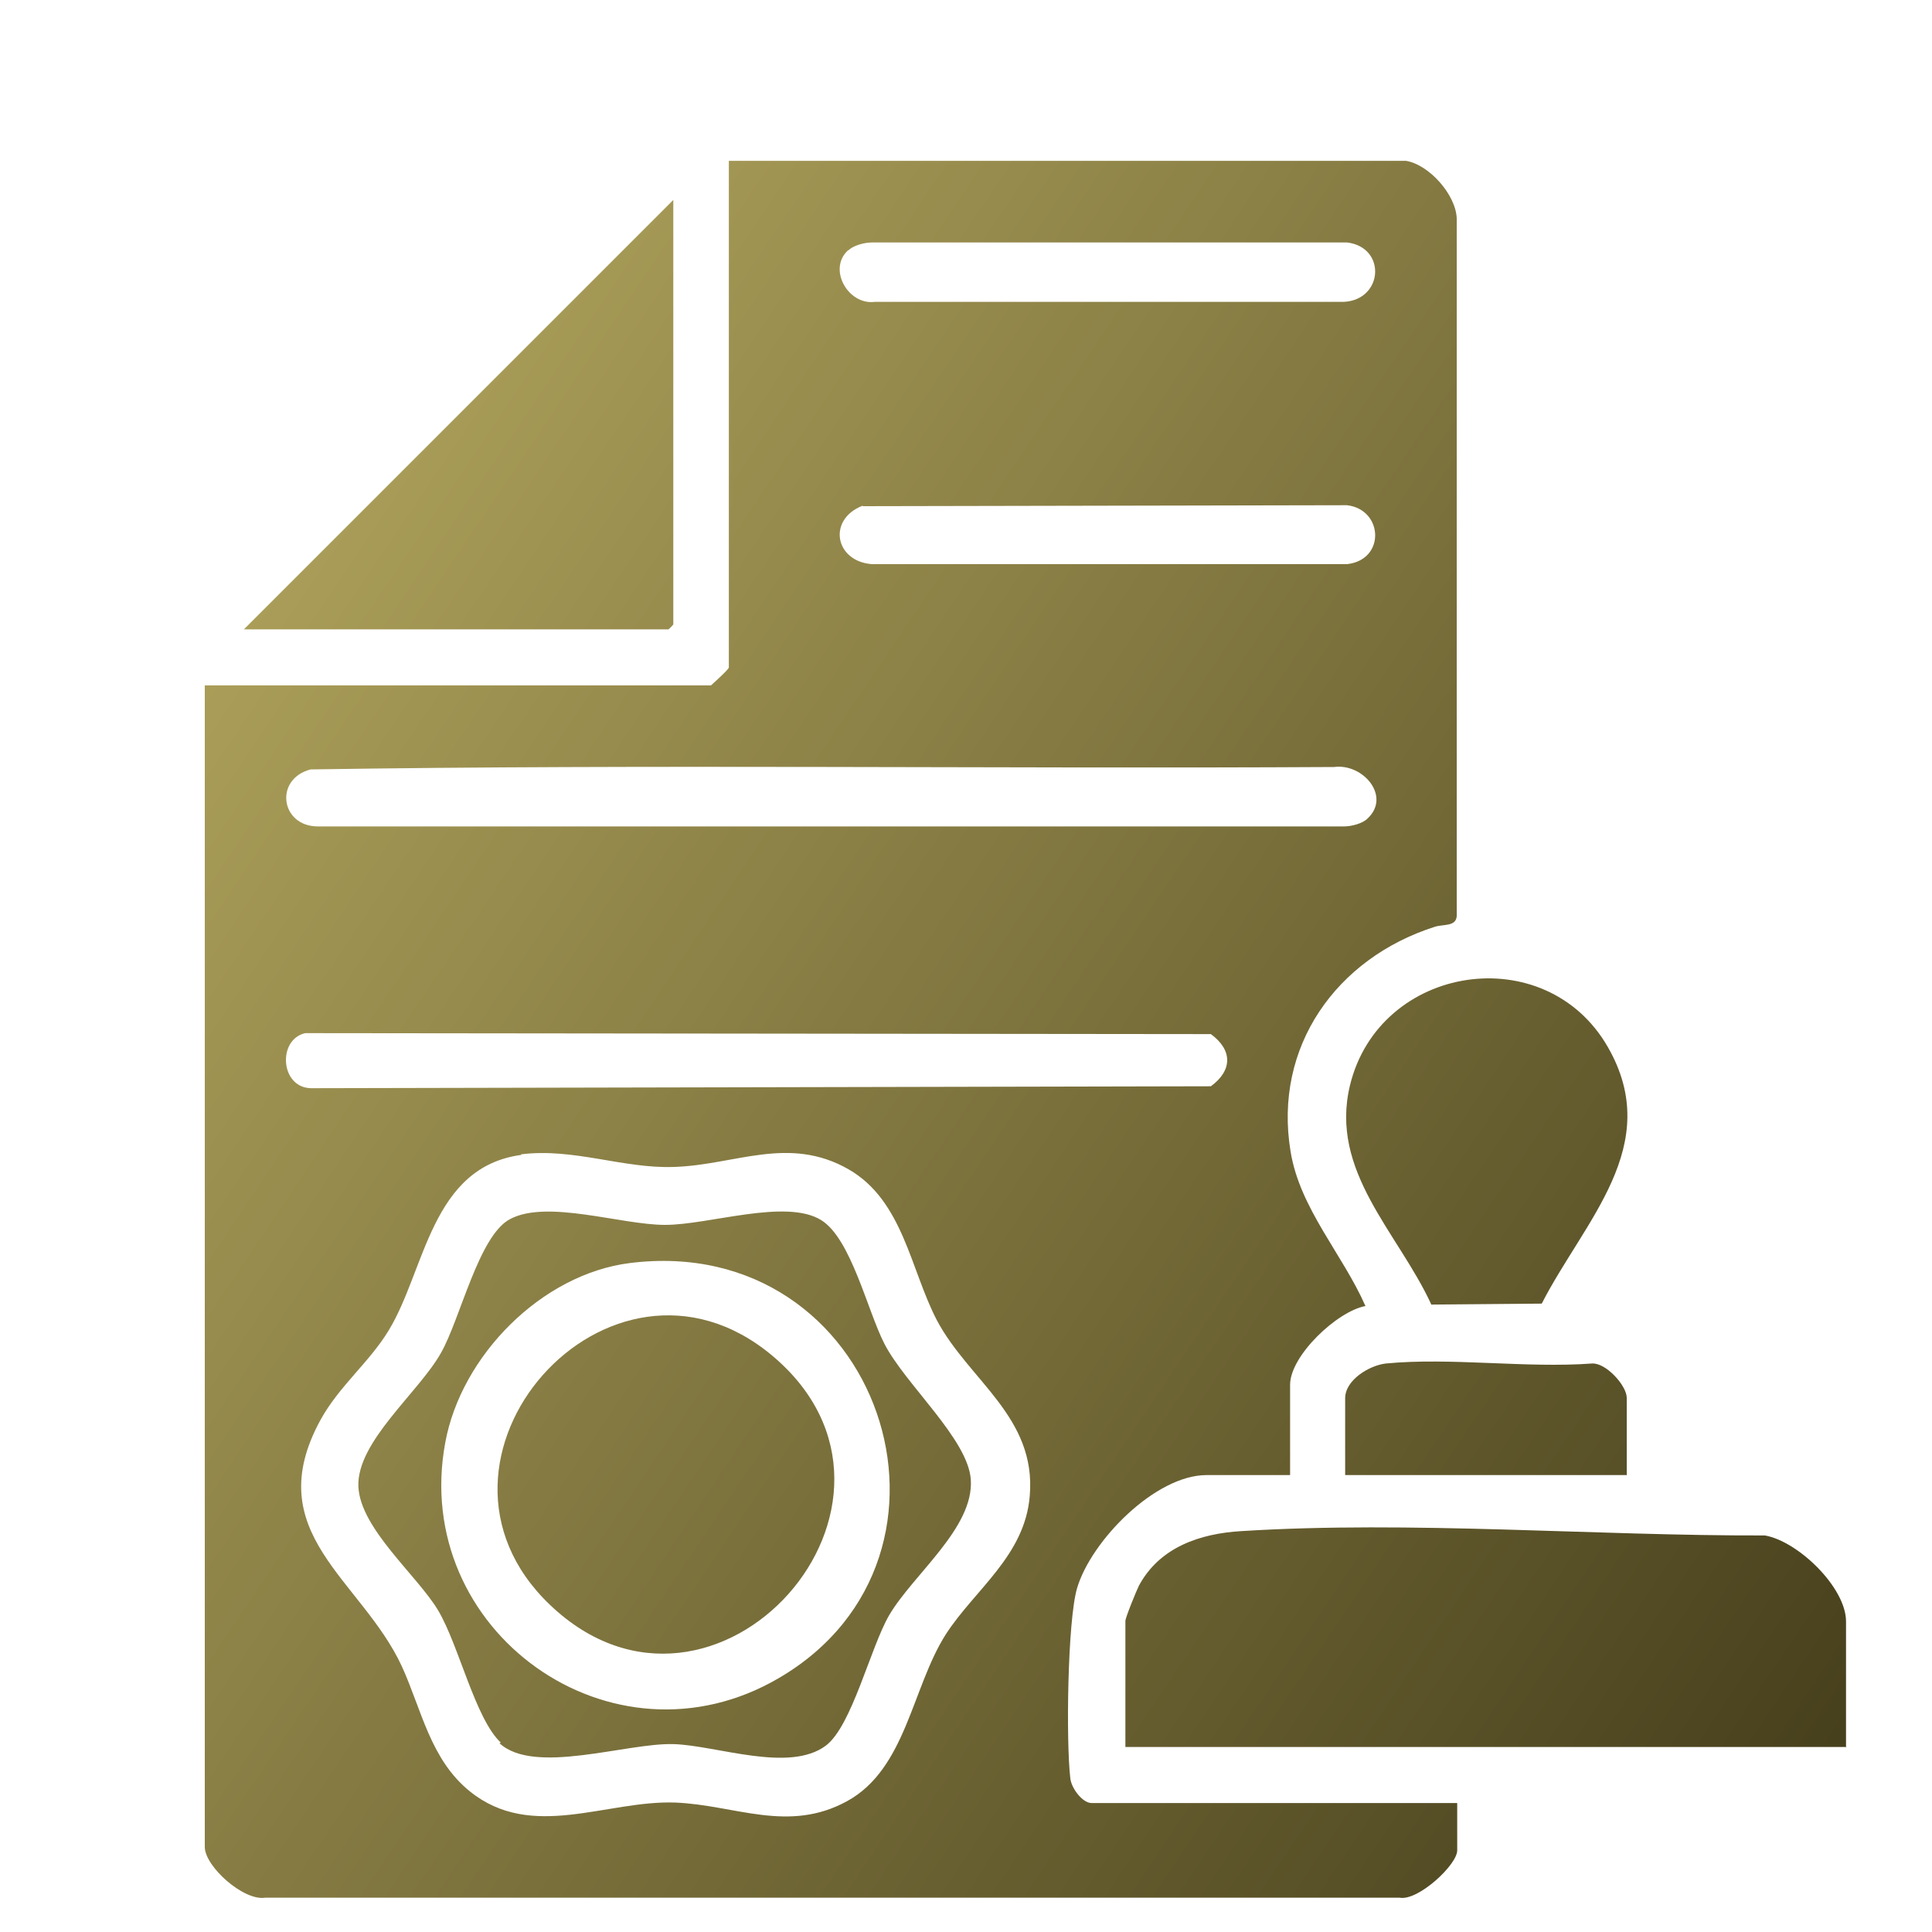
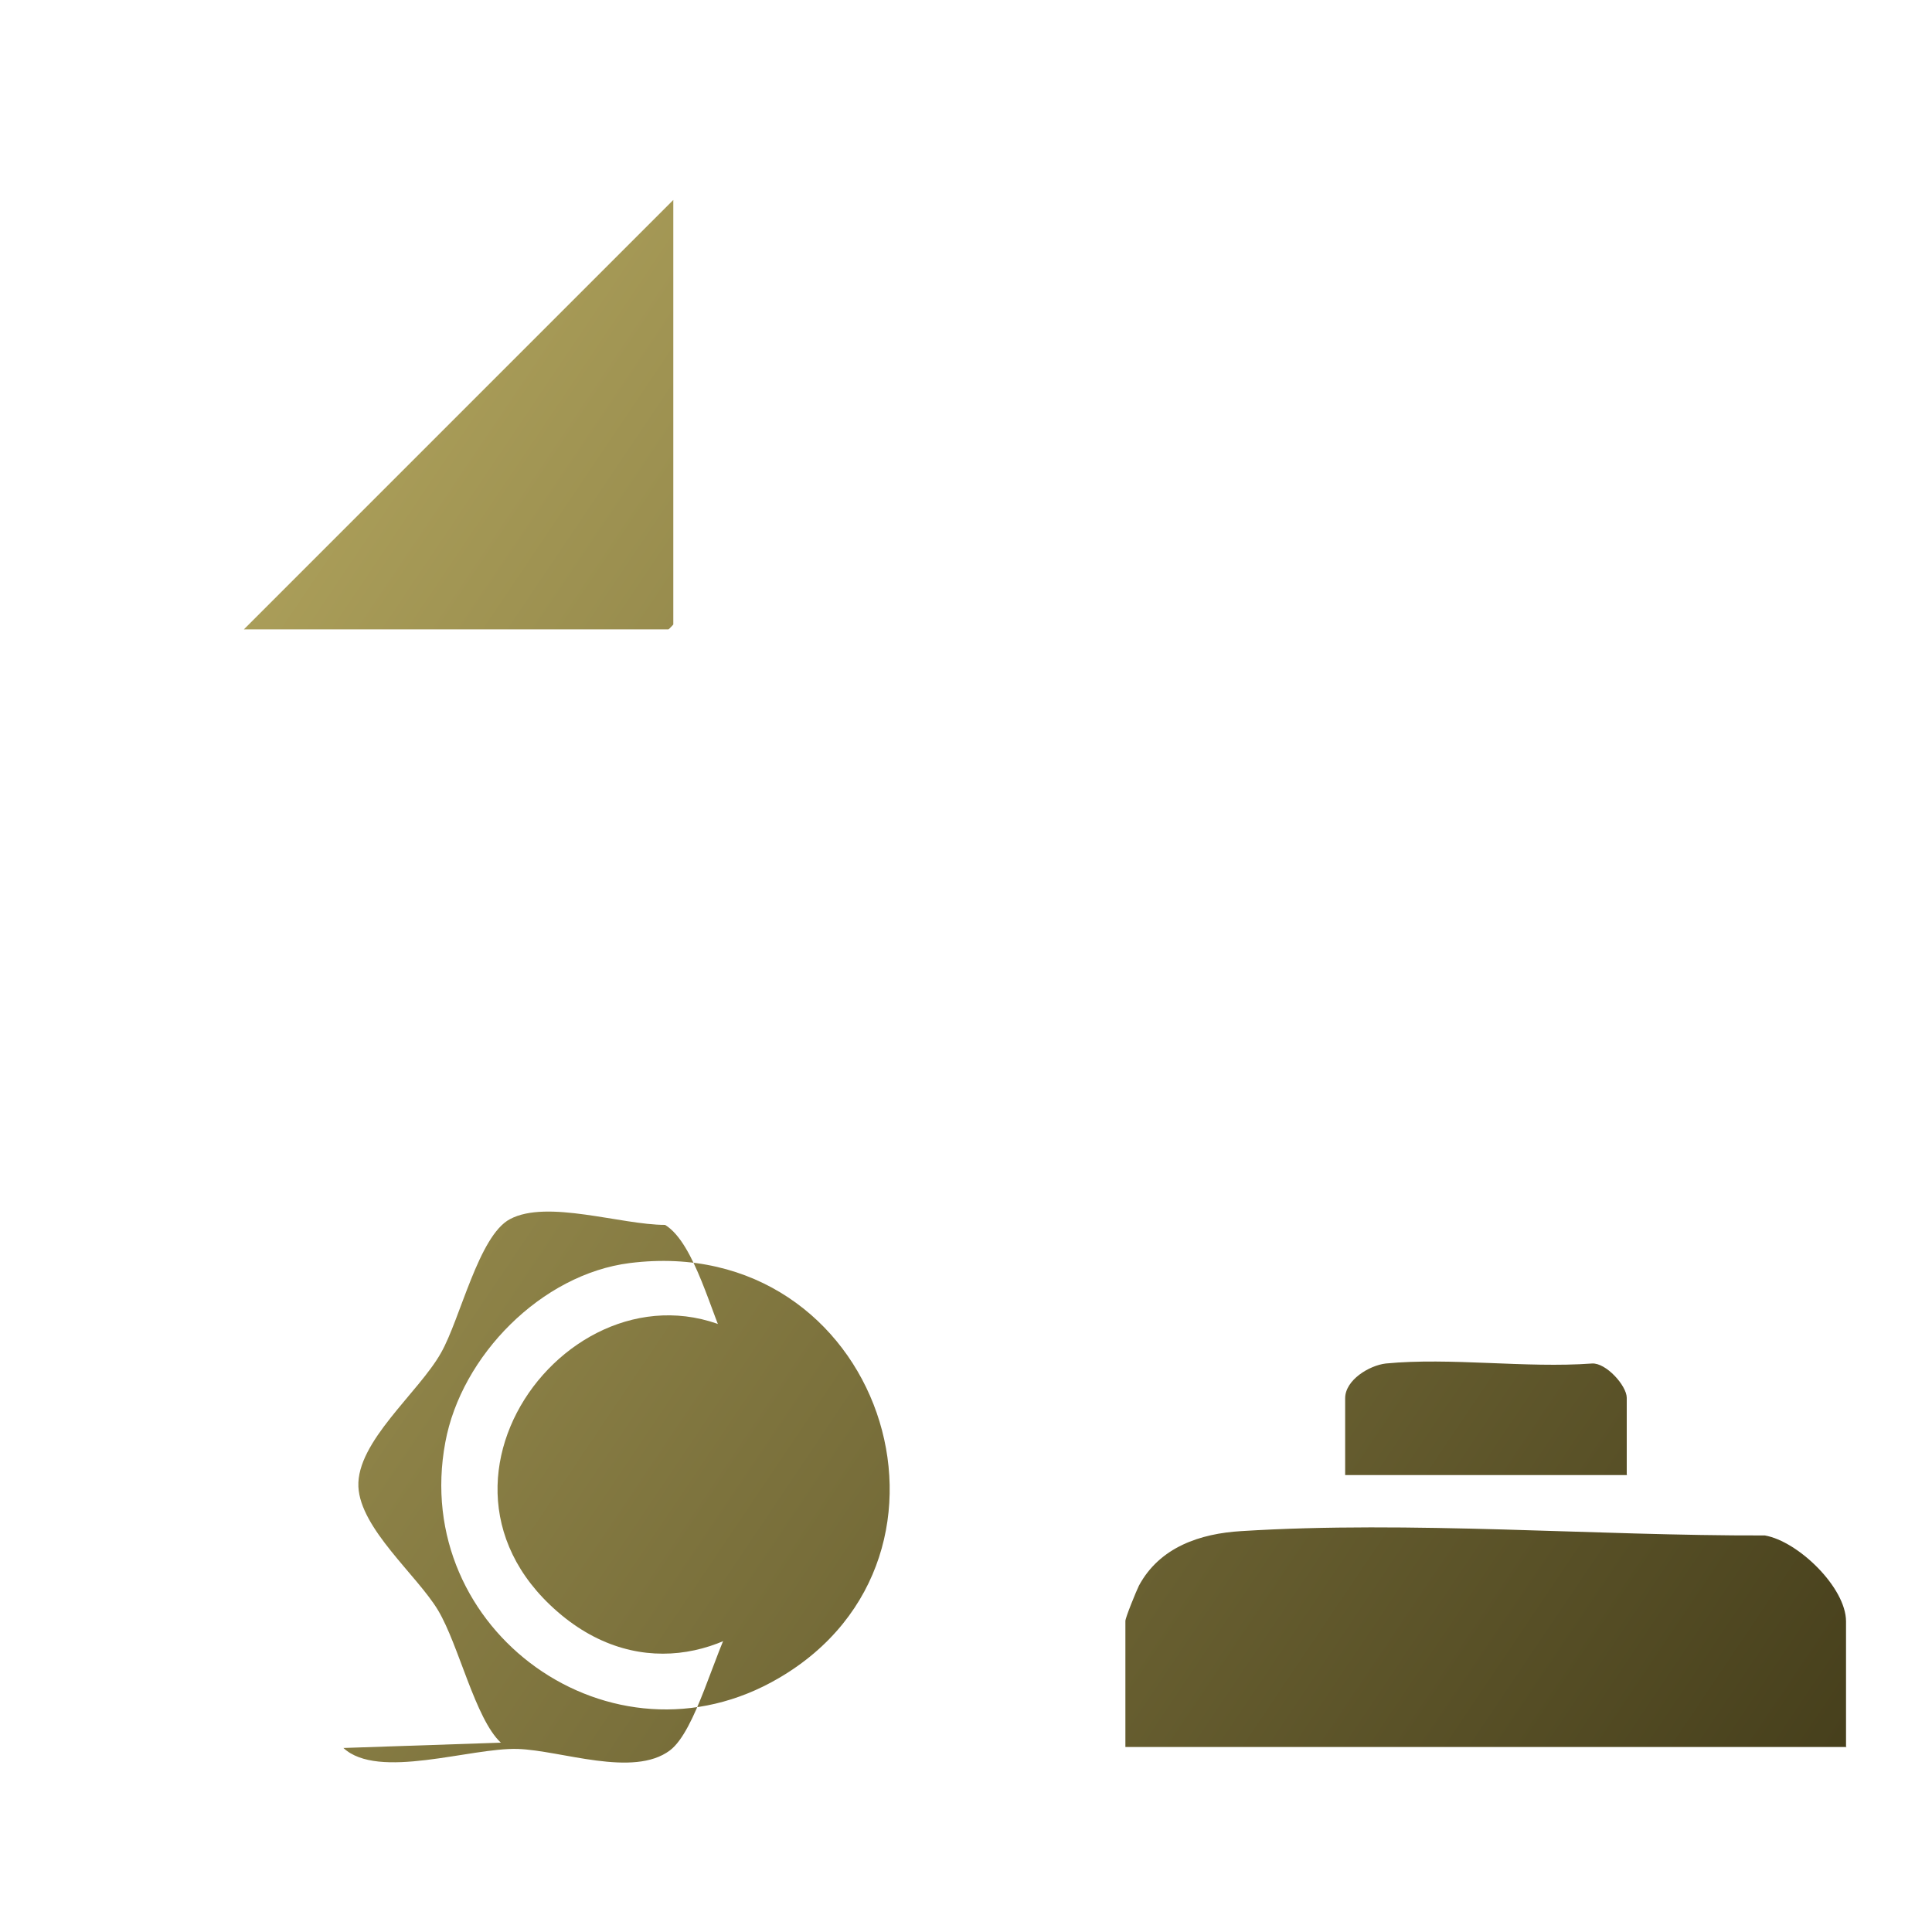
<svg xmlns="http://www.w3.org/2000/svg" xmlns:xlink="http://www.w3.org/1999/xlink" id="Layer_1" data-name="Layer 1" viewBox="0 0 40 40">
  <defs>
    <style>
      .cls-1 {
        fill: url(#linear-gradient-2);
      }

      .cls-2 {
        fill: url(#linear-gradient-4);
      }

      .cls-3 {
        fill: url(#linear-gradient-3);
      }

      .cls-4 {
        fill: url(#linear-gradient-5);
      }

      .cls-5 {
        fill: url(#linear-gradient-7);
      }

      .cls-6 {
        fill: url(#linear-gradient-6);
      }

      .cls-7 {
        fill: url(#linear-gradient);
      }
    </style>
    <linearGradient id="linear-gradient" x1="2.48" y1="11.39" x2="39.1" y2="36.04" gradientUnits="userSpaceOnUse">
      <stop offset="0" stop-color="#b1a45d" />
      <stop offset="1" stop-color="#453e1b" />
    </linearGradient>
    <linearGradient id="linear-gradient-2" x1=".62" y1="14.17" x2="37.23" y2="38.82" xlink:href="#linear-gradient" />
    <linearGradient id="linear-gradient-3" x1="5.97" y1="6.21" x2="42.59" y2="30.86" xlink:href="#linear-gradient" />
    <linearGradient id="linear-gradient-4" x1="5.61" y1="6.75" x2="42.23" y2="31.4" xlink:href="#linear-gradient" />
    <linearGradient id="linear-gradient-5" x1="2.88" y1="10.81" x2="39.5" y2="35.46" xlink:href="#linear-gradient" />
    <linearGradient id="linear-gradient-6" x1="-2.95" y1="19.47" x2="33.67" y2="44.12" xlink:href="#linear-gradient" />
    <linearGradient id="linear-gradient-7" x1="-2.95" y1="19.47" x2="33.67" y2="44.12" xlink:href="#linear-gradient" />
  </defs>
-   <path class="cls-7" d="M29.11,3.33c.48.08,1.03.7,1.05,1.19v14.45c-.02.22-.28.16-.46.22-2.03.65-3.34,2.48-2.98,4.65.19,1.18,1.08,2.13,1.55,3.2-.59.11-1.56,1.03-1.56,1.63v1.87h-1.73c-1.06,0-2.39,1.36-2.68,2.34-.2.68-.23,3.19-.14,3.94.02.2.25.51.44.51h7.57v.98c0,.3-.81,1.05-1.19.98H5.49c-.45.07-1.25-.65-1.25-1.05V14.19h10.48s.37-.33.37-.37V3.33h14.01ZM17.56,5.18c-.43.39,0,1.14.55,1.07h9.71c.82-.04.89-1.13.07-1.23h-9.84c-.15,0-.38.06-.48.16ZM17.86,10.47c-.73.28-.58,1.15.19,1.21h9.84c.8-.09.75-1.13,0-1.22l-10.03.02ZM28.31,16.95c.5-.46-.09-1.15-.69-1.07-7.06.04-14.14-.06-21.19.05-.76.2-.62,1.18.15,1.18h21.25c.15,0,.38-.06.48-.16ZM6.32,21.39c-.58.13-.52,1.13.12,1.14l18.63-.04c.45-.33.45-.75,0-1.08l-18.75-.02ZM10.8,23.91c-1.88.25-1.99,2.38-2.75,3.63-.39.65-1.03,1.16-1.41,1.85-1.29,2.35.84,3.3,1.68,5.11.41.9.59,1.93,1.41,2.59,1.28,1.03,2.82.18,4.25.23,1.24.05,2.34.64,3.56-.03s1.34-2.35,2.04-3.45c.6-.93,1.64-1.63,1.74-2.87.14-1.63-1.26-2.39-1.92-3.63-.55-1.05-.7-2.48-1.83-3.13-1.24-.71-2.35-.09-3.61-.05-1.06.04-2.08-.4-3.18-.26Z" />
  <path class="cls-1" d="M38.23,36.17h-14.93v-2.61c0-.07.23-.63.28-.73.43-.8,1.27-1.08,2.12-1.13,3.5-.22,7.33.1,10.84.09.69.12,1.68,1.08,1.68,1.78v2.61Z" />
  <path class="cls-3" d="M5.05,13.03L13.94,4.14v8.79s-.09.1-.1.1H5.05Z" />
-   <path class="cls-2" d="M29.63,27c-.69-1.49-2.11-2.75-1.68-4.53.61-2.51,4.05-3.04,5.34-.79,1.17,2.04-.49,3.59-1.37,5.31l-2.29.02Z" />
  <path class="cls-4" d="M33.69,30.54h-5.84v-1.59c0-.38.5-.68.84-.72,1.34-.13,2.9.1,4.27,0,.29-.02.72.46.72.71v1.59Z" />
-   <path class="cls-6" d="M10.37,36.08c-.53-.49-.87-2.02-1.3-2.74s-1.61-1.69-1.65-2.56c-.04-.93,1.25-1.95,1.71-2.77.4-.7.78-2.43,1.43-2.77.77-.41,2.3.12,3.21.12s2.5-.55,3.23-.1c.62.38.96,1.88,1.31,2.56.43.84,1.74,1.98,1.79,2.82.06,1-1.19,1.95-1.69,2.8-.39.67-.77,2.29-1.31,2.7-.76.57-2.25,0-3.15-.03-.98-.03-2.89.65-3.61-.02ZM13.04,26.15c-1.83.23-3.49,1.92-3.82,3.71-.73,3.9,3.45,6.91,6.91,4.88,4.32-2.53,2.1-9.24-3.09-8.59Z" />
+   <path class="cls-6" d="M10.37,36.08c-.53-.49-.87-2.02-1.3-2.74s-1.61-1.69-1.65-2.56c-.04-.93,1.25-1.95,1.71-2.77.4-.7.78-2.43,1.43-2.77.77-.41,2.3.12,3.21.12c.62.38.96,1.88,1.31,2.56.43.84,1.74,1.98,1.79,2.82.06,1-1.19,1.95-1.69,2.8-.39.67-.77,2.29-1.31,2.7-.76.57-2.25,0-3.15-.03-.98-.03-2.89.65-3.61-.02ZM13.04,26.15c-1.83.23-3.49,1.92-3.82,3.71-.73,3.9,3.45,6.91,6.91,4.88,4.32-2.53,2.1-9.24-3.09-8.59Z" />
  <path class="cls-5" d="M11.39,33.23c-3.16-3.01,1.23-7.97,4.59-5.17,3.63,3.03-1.18,8.42-4.59,5.17Z" />
</svg>